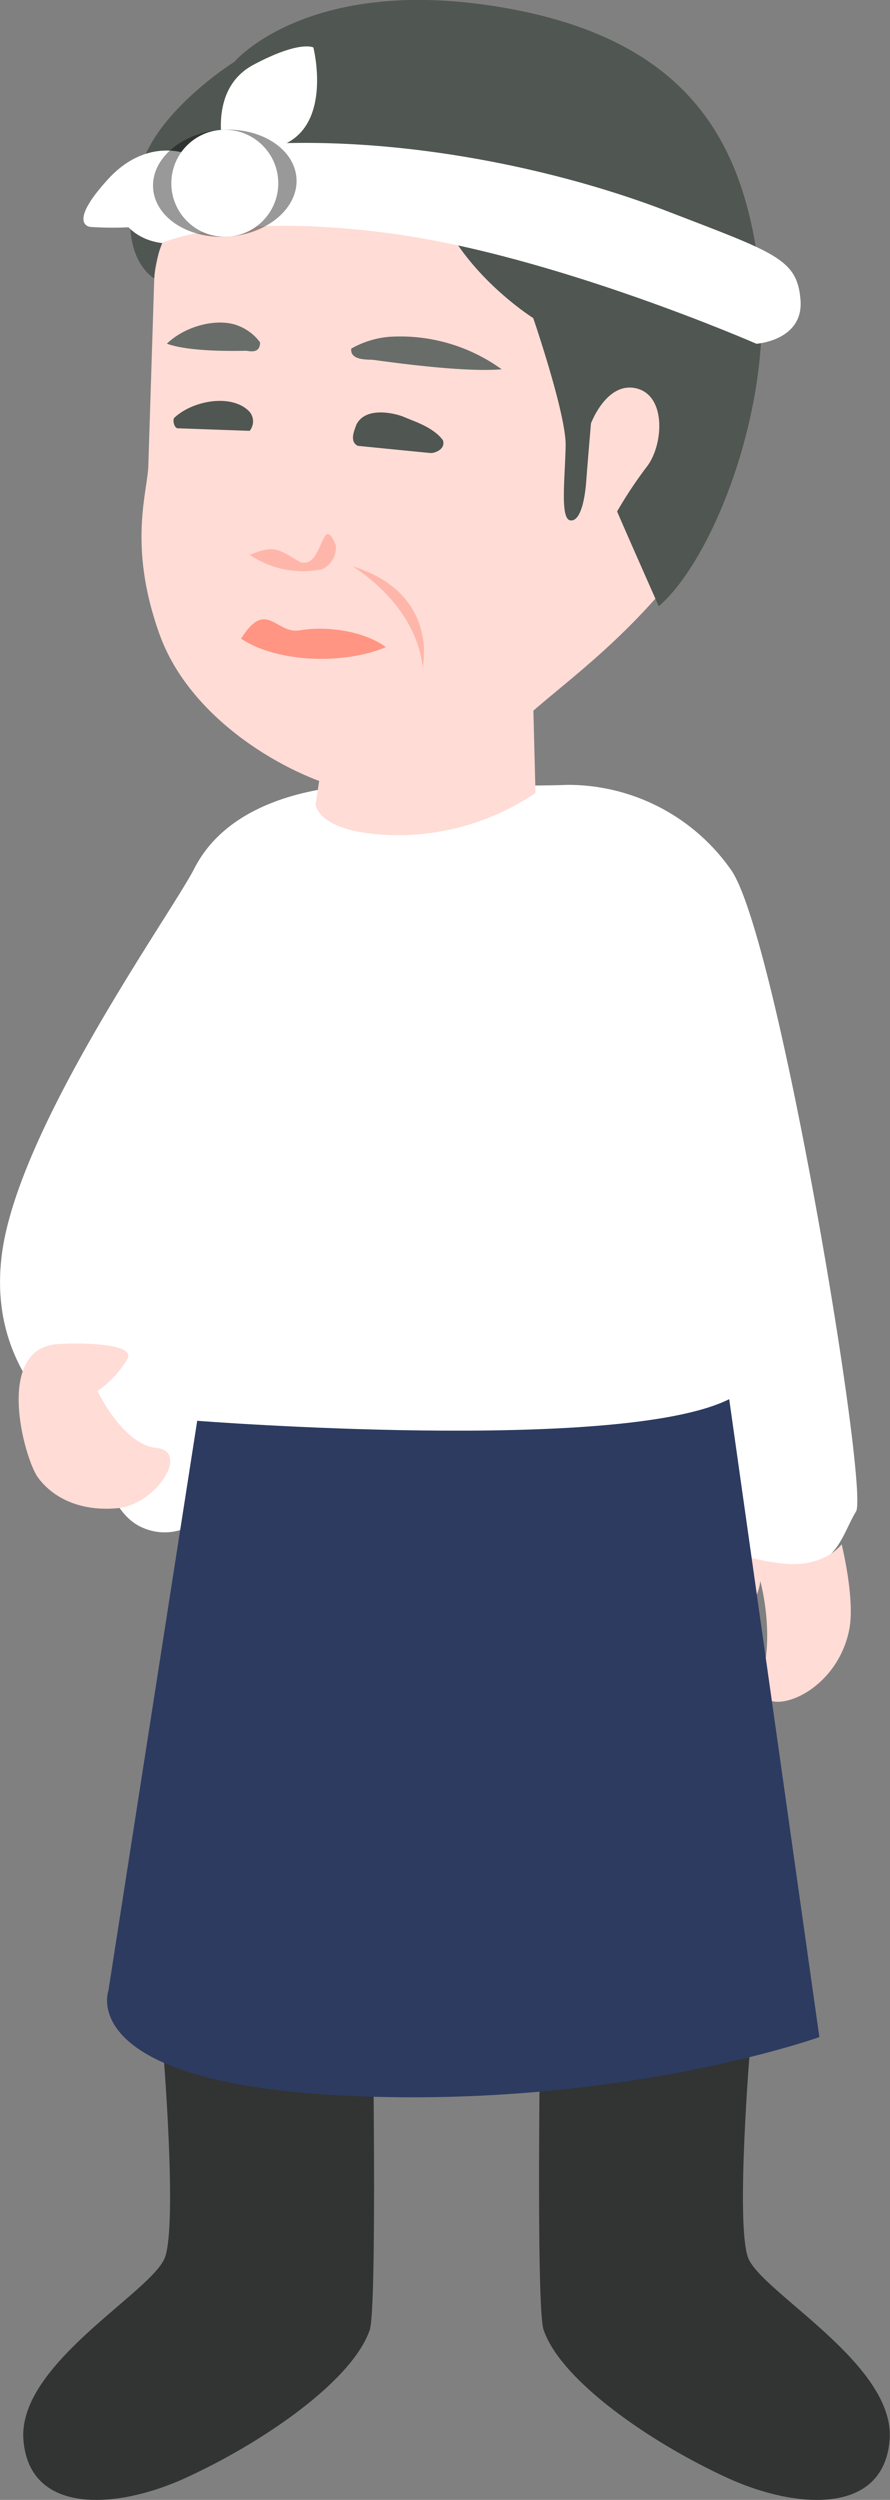
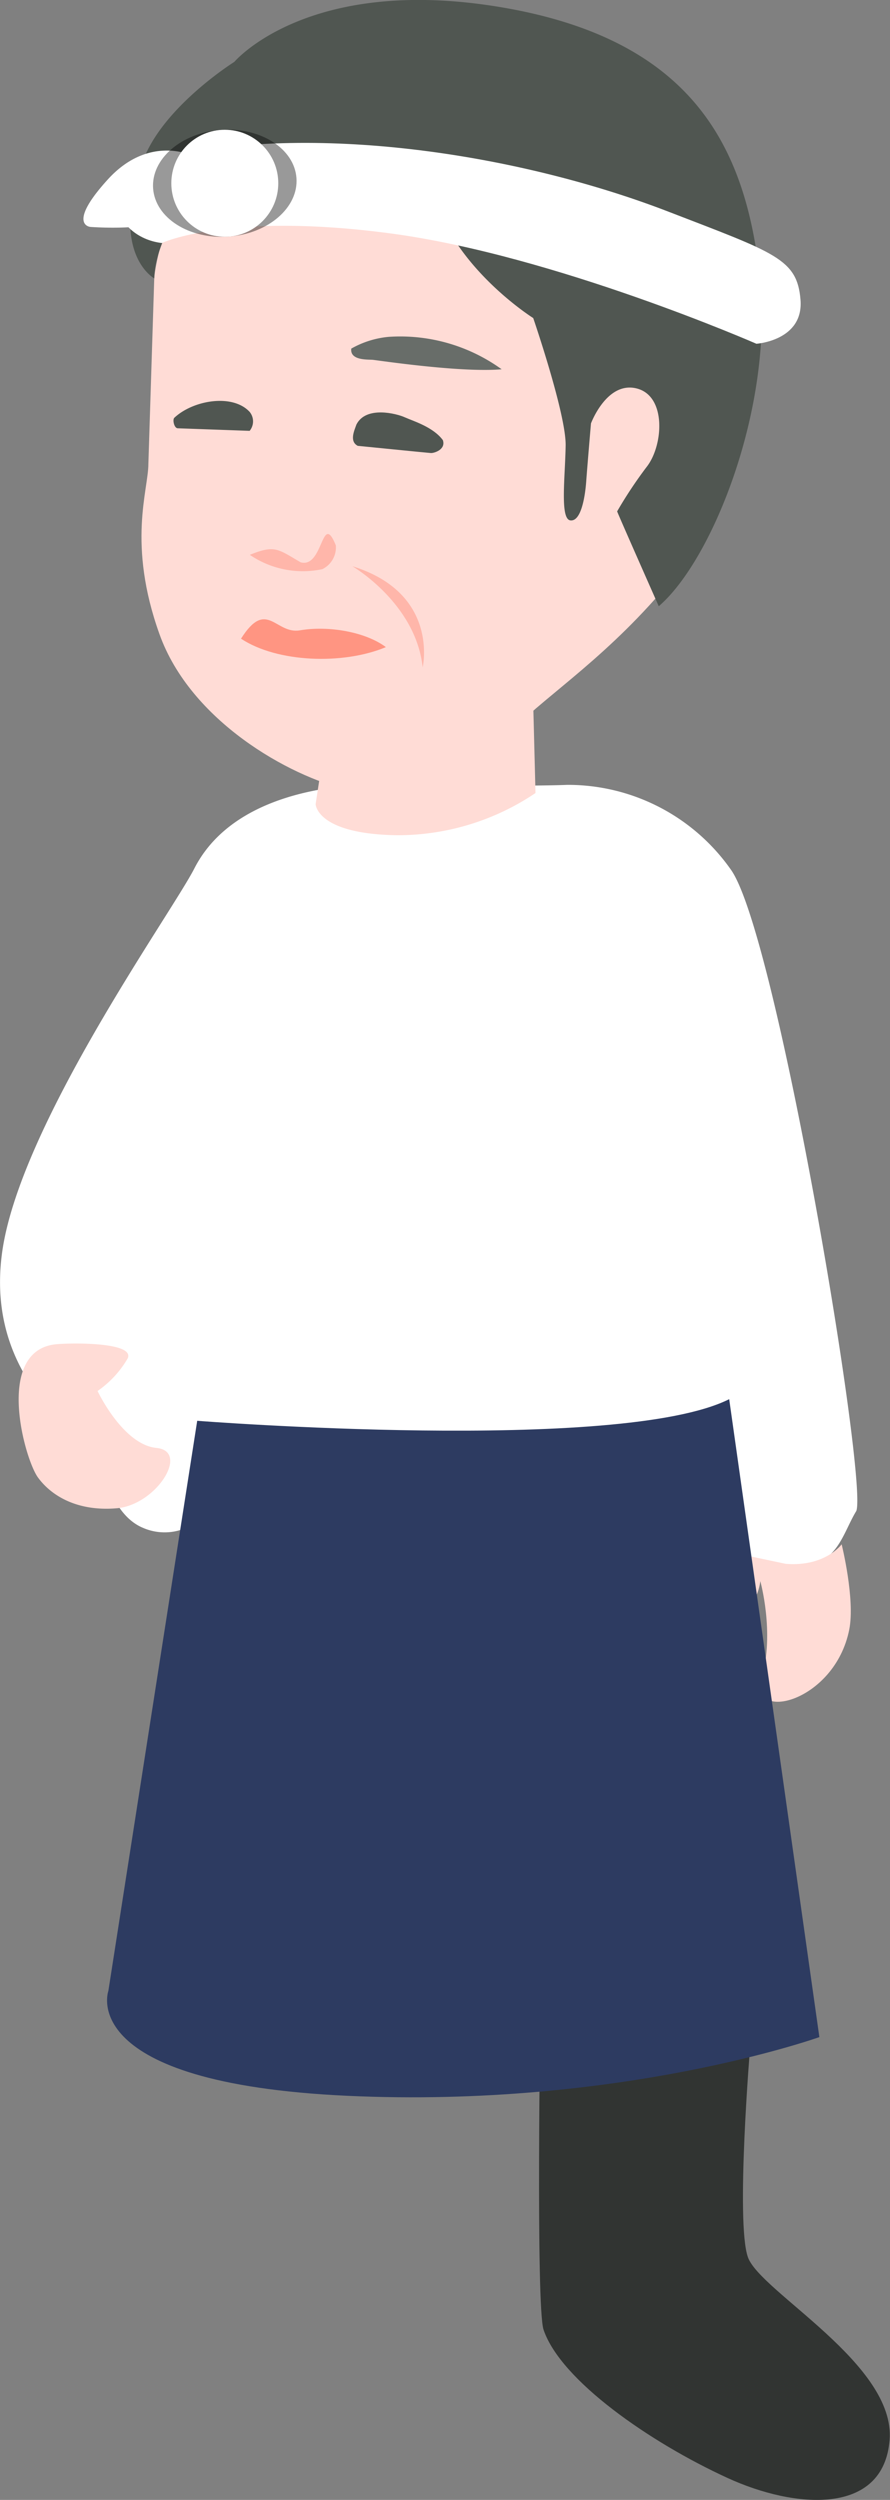
<svg xmlns="http://www.w3.org/2000/svg" viewBox="0 0 93.87 263.54">
  <rect x="0" y="0" width="93.87" height="263.54" fill="#808080" stroke="none" />
  <defs>
    <style>.cls-1{fill:#080d89;}.cls-2{fill:#fff;}.cls-3{fill:#ffdcd6;}.cls-4{fill:#686d69;}.cls-5{fill:#505651;}.cls-6{fill:#ffb6aa;}.cls-7{fill:#ff9582;}.cls-8{fill:#313432;}.cls-9{fill:#2d3b61;}.cls-10{fill-opacity:0.5;opacity:0.8;}</style>
  </defs>
  <g id="レイヤー_2" data-name="レイヤー 2">
    <g id="レイヤー_1-2" data-name="レイヤー 1">
      <path class="cls-1" d="M70.86,222.23h0Z" />
      <path class="cls-2" d="M41.84,82.74s-16.19-1.3-21.35,8.83C18,96.41,1.93,118.82.2,132.21c-1.9,14.65,10.67,20.23,10.63,22.38,0,0,.86,5.06,4.24,6.47a5.71,5.71,0,0,0,5.73-.67s.11,14.09.16,15.27c0,0,13.24,7.09,25,7.21,19.6.2,31.05-5.45,31.05-5.45L77.35,163s1.19,2,6.07,2.2,5.34-3.37,6.9-5.92C91.51,155.92,82,98.8,77.13,91.74a21,21,0,0,0-17.3-9C55.24,82.93,41.84,82.74,41.84,82.74Z" />
      <path class="cls-3" d="M56.15,70.72l.33,12.88a26,26,0,0,1-14.65,4.45c-8.48-.14-8.54-3.28-8.54-3.28L34,80.13Z" />
      <path class="cls-3" d="M36.64,83.25c3.82.37,14.12-2.91,17.63-6.49S64.4,69,70.92,61s11.39-31.52,2.52-44.55c-9.51-14-24.3-14.23-38.92-9.25C18.34,12.26,16.3,28.45,16.27,29.33L15.65,48.9c0,2.76-2.25,8.42,1.17,17.95C20.09,76,30.5,81.83,36.64,83.25Z" />
      <path class="cls-4" d="M37.05,36.75c-.16,1.27,1.76,1.14,2.24,1.18s9.3,1.38,13.62,1A18.26,18.26,0,0,0,41,35.51,9.82,9.82,0,0,0,37.05,36.75Z" />
-       <path class="cls-4" d="M27.43,36.09c0,1.27-1.17.9-1.47.89s-5.78.2-8.36-.75c2.09-2,5.54-2.73,7.58-1.87A5.19,5.19,0,0,1,27.43,36.09Z" />
      <path class="cls-5" d="M46.71,46.4c.34,1-.94,1.38-1.26,1.36S37.73,47,37.73,47c-.91-.48-.35-1.63-.14-2.24,1-2,4.24-1.16,5.1-.77S45.68,45,46.71,46.4Z" />
      <path class="cls-5" d="M26.33,43.42a1.57,1.57,0,0,1,0,2l-7.58-.27c-.38,0-.58-.91-.36-1.11C20.36,42.19,24.52,41.47,26.33,43.42Z" />
      <path class="cls-6" d="M35.42,57.49A2.55,2.55,0,0,1,34,60a9.91,9.91,0,0,1-7.65-1.51c2.64-1.07,2.94-.62,5.36.79C34.12,59.94,33.91,53.79,35.42,57.49Z" />
      <path class="cls-7" d="M40.7,68.22c-4.52,1.89-11.47,1.63-15.28-.89,2.71-4.28,3.63-.44,6.21-.88C34.66,65.93,38.57,66.62,40.7,68.22Z" />
      <path class="cls-6" d="M37.16,59.69s6.69,3.88,7.42,10.66C44.58,70.35,46.39,62.55,37.16,59.69Z" />
      <path class="cls-3" d="M5.67,141.74c1.17-.18,8.62-.35,7.8,1.46a10.76,10.76,0,0,1-3.18,3.44s2.66,5.65,6.21,6,0,6-4.17,6.36S5.41,157.69,4,155.75-.5,142.65,5.67,141.74Z" />
-       <path class="cls-3" d="M77.71,163.77s-5.19,6.62-1.52,6.73,4-3.82,4-3.82,1.53,5.44.15,10.21,7.7,2.57,9.23-5.09c.64-3.21-.8-9-.8-9s-1.73,2.39-5.89,2.06A22.85,22.85,0,0,1,77.71,163.77Z" />
+       <path class="cls-3" d="M77.71,163.77s-5.19,6.62-1.52,6.73,4-3.82,4-3.82,1.53,5.44.15,10.21,7.7,2.57,9.23-5.09c.64-3.21-.8-9-.8-9s-1.73,2.39-5.89,2.06Z" />
      <path class="cls-5" d="M65.09,53.91c.16.45,4.39,10,4.39,10,5.7-4.89,12.17-21.11,10.65-34.8S73,4.11,52.72.74s-28,5.78-28,5.78S17.17,11.24,15.06,17c-3.57,9.72,1.21,12.35,1.21,12.35.09-5.79,7.34-13.43,7.34-13.43,5.26,2.49,21.73,2.82,21.73,2.82,1.33,8.79,10.9,14.79,10.9,14.79s3.47,10.11,3.42,13.43-.62,7.76.5,7.9,1.55-2.46,1.67-4.12.5-6.1.5-6.1,1.66-4.48,4.82-3.69,2.82,6,1.07,8.25A45.69,45.69,0,0,0,65.09,53.91Z" />
-       <path class="cls-8" d="M39.3,211.76l-22.13,3.87s1.56,18.69.23,22.34S1.83,249.21,2.47,257.22s10,7.27,17.11,4C27.73,257.49,37.16,251,39,245.61,39.8,243.14,39.3,211.76,39.3,211.76Z" />
      <path class="cls-8" d="M57,211.76l22.13,3.87s-1.56,18.69-.24,22.34,15.58,11.24,14.94,19.25-10,7.27-17.11,4c-8.15-3.74-17.58-10.27-19.39-15.62C56.51,243.14,57,211.76,57,211.76Z" />
      <path class="cls-9" d="M20.8,149.78s44.6,3.48,56.11-2.28l9.51,67.25s-21,7.52-49.77,6.19-25.22-11.06-25.22-11.06Z" />
      <path class="cls-2" d="M20.3,16.42s-4.57-2.29-8.93,2.5-1.85,5-1.85,5,9.48.76,10.35-2.4A11.55,11.55,0,0,0,20.3,16.42Z" />
-       <path class="cls-2" d="M23.61,15.9s-1.78-6.46,3.12-9.07S33.05,5,33.05,5s1.86,7.3-2.5,9.91S23.61,15.9,23.61,15.9Z" />
      <path class="cls-2" d="M17.07,25.62s7-3.31,24.22-1S79.78,36.24,79.78,36.24s5-.33,4.65-4.64-2.67-4.94-13.94-9.29C55.89,16.67,35,13,18.4,16.33,9.32,18.15,11.76,25,17.07,25.62Z" />
      <ellipse class="cls-10" cx="23.71" cy="19.32" rx="7.58" ry="5.64" transform="translate(-1.34 1.77) rotate(-4.16)" />
      <circle class="cls-2" cx="23.71" cy="19.32" r="5.64" />
    </g>
  </g>
</svg>